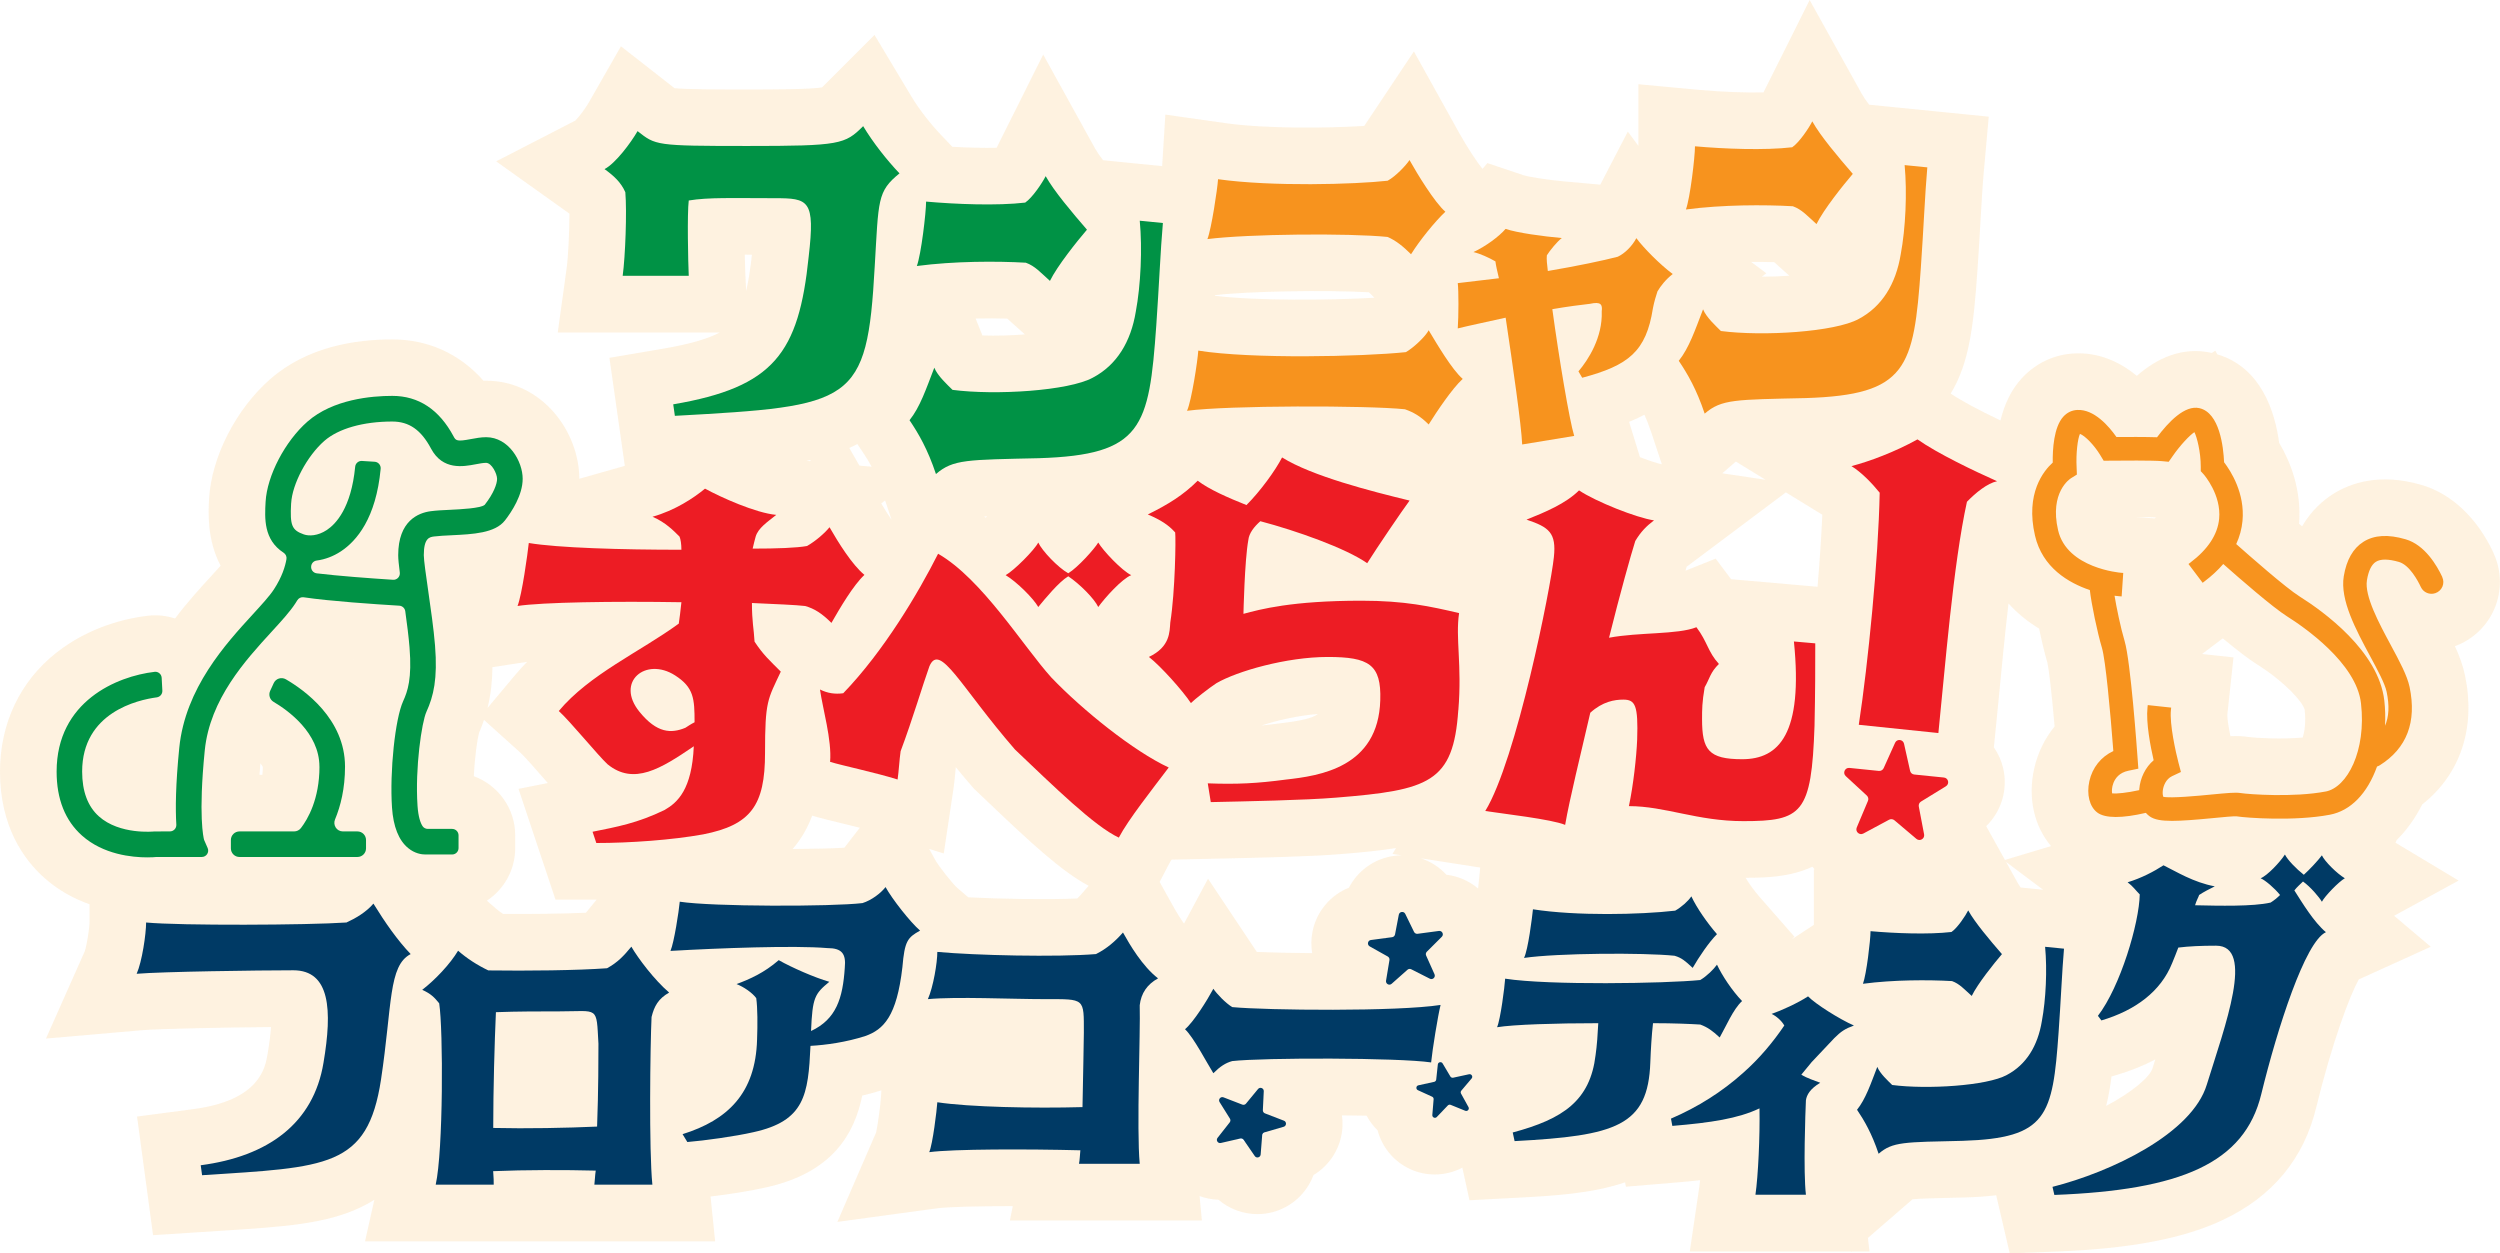
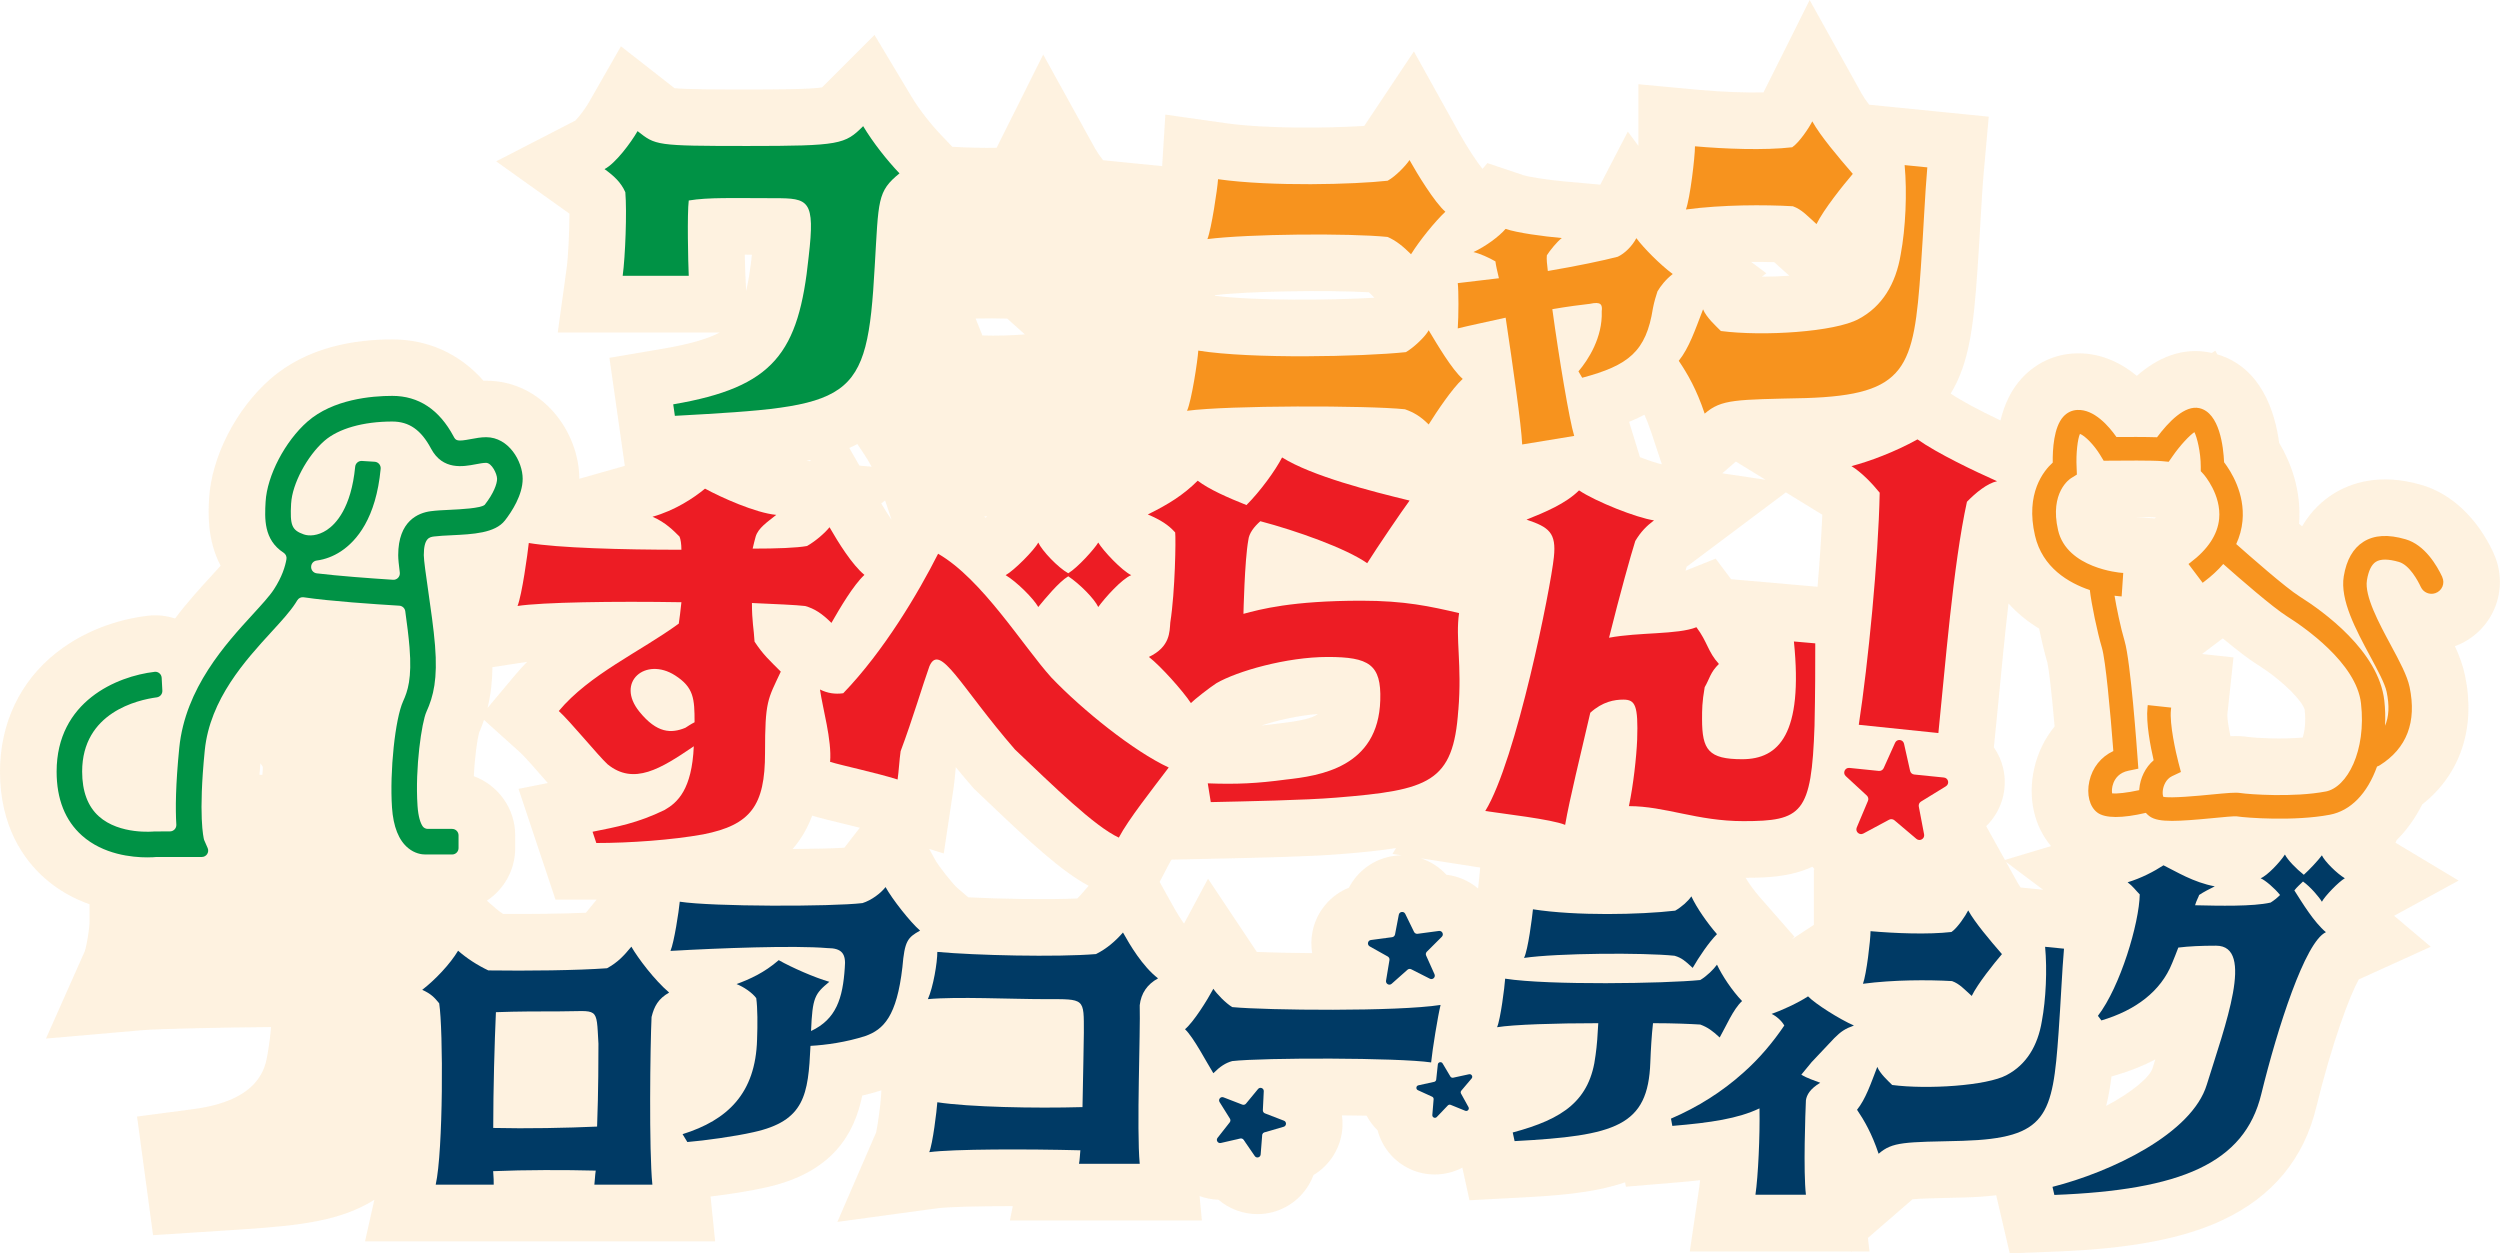
<svg xmlns="http://www.w3.org/2000/svg" id="_レイヤー_2" data-name="レイヤー 2" viewBox="0 0 772.71 387.38">
  <defs>
    <style>
      .cls-1 {
        fill: none;
      }

      .cls-2 {
        fill: #009245;
      }

      .cls-3 {
        fill: #ed1c24;
      }

      .cls-4 {
        fill: #003a65;
      }

      .cls-5 {
        fill: #feefd8;
        opacity: .77;
      }

      .cls-6 {
        fill: #f7931e;
      }
    </style>
  </defs>
  <g id="_レイヤー_1-2" data-name="レイヤー 1">
    <g>
      <g>
-         <path class="cls-1" d="M251.5,252.24l-.47-.14c-1.35,3.63-3.28,7.14-6.04,10.31,6.23-.04,12.02-.17,15.98-.39l4.77-6.17c-2.04-.52-4.13-1.03-6.01-1.48-3.47-.84-6.2-1.51-8.24-2.12Z" />
        <path class="cls-1" d="M316.77,103.35l-3.91-3.49c-.54-.48-1.05-.95-1.53-1.4-3.01-.09-6.34-.11-9.79-.03l2.1,5.24c4.34.14,8.96,0,13.13-.33Z" />
        <path class="cls-1" d="M272.38,155.62c1.27,2.15,2.33,3.79,3.18,5.04l-2-5.99-1.19.95Z" />
        <path class="cls-1" d="M264.98,137.26c-.81.43-1.64.83-2.49,1.21l3.13,5.45,3.77.34c-.87-1.63-1.78-3.1-2.77-4.57l-1.64-2.43Z" />
        <path class="cls-1" d="M305.08,159.59c-.31.02-.61.03-.89.05.17.12.33.24.5.37.14-.14.27-.28.39-.42Z" />
        <path class="cls-1" d="M424.82,92.03l-1.07-1.07c-.24-.24-.45-.44-.64-.62-12.99-.74-37.54-.34-47.58.9,0,.06,0,.12-.01.19,12.73,1.58,35.22,1.39,49.29.61Z" />
        <path class="cls-1" d="M301.05,243.77l-.55-.63c-1.81-2.09-3.5-4.1-5.08-6.03-.03.36-.07.73-.1,1.07-.17,1.81-.33,3.69-.58,5.35l-3.04,20.26-4.5-1.42,1.85,3.38c1.04,1.9,5.22,7.22,6.77,8.62l3.47,2.97c10.41.54,24.48.75,33.68.36.29-.28.61-.62.96-1.01l2.56-2.92c-8.36-4.47-17.78-13.18-31.73-26.48l-3.71-3.53Z" />
        <path class="cls-1" d="M446.01,170.46s-.02.03-.03.05c.16.03.33.07.49.1l-.46-.15Z" />
        <path class="cls-1" d="M250.65,142.15c-.46.09-.92.19-1.38.28l1.08.1.3-.38Z" />
        <path class="cls-1" d="M80.2,239.48h.88c.09-.73.14-1.54.14-2.42-.09-.25-.35-.65-.74-1.13-.11,1.26-.21,2.43-.29,3.55Z" />
        <path class="cls-1" d="M109.15,203.78s.09.09.14.13c0-.04,0-.08,0-.12-.05,0-.09,0-.14-.01Z" />
        <path class="cls-1" d="M395.11,223.62l.38-.05c6.82-.76,10.2-1.66,11.89-2.9-6.1.43-12.84,2.02-17.52,3.56,1.65-.16,3.38-.37,5.25-.62Z" />
        <path class="cls-1" d="M230.19,78.72c.05,2.23.11,4.26.17,5.72l.26,5.53c.71-3.06,1.3-6.78,1.79-11.24-.07,0-.13,0-.2,0-.69,0-1.36,0-2.02-.01Z" />
        <path class="cls-1" d="M162.92,204.57c-.1.01-.2.03-.29.04l-10.42,1.6c-.06,4.59-.56,8.7-1.52,12.6l8.61-10.28c1.16-1.38,2.37-2.7,3.62-3.97Z" />
        <path class="cls-1" d="M171.7,278.07l-11.42-34.25,9.05-1.81c-.45-.52-.93-1.06-1.43-1.63-2.15-2.45-5.74-6.55-6.89-7.61l-11.4-10.26c-.46,1.36-.97,2.7-1.55,4.03-.53,2.06-1.33,7.45-1.59,13.36,7.45,2.74,12.78,9.9,12.78,18.29v3.95c0,6.78-3.48,12.75-8.75,16.24l2.62,2.29c.72.63,1.53,1.24,2.39,1.8,8.37.06,18.08-.04,25.6-.37.15-.18.31-.38.49-.6l2.82-3.44s-.07,0-.1,0h-12.61Z" />
        <path class="cls-1" d="M697.57,205.33c-2.42-1.52-5.94-4.2-10.54-8.01l-6.41,4.83,9.72,1.05-1.92,17.82c.01,1.2.42,3.86.96,6.53,2.08-.08,3.87-.02,5.72.27,2.22.29,10.19.72,16.64.15.54-1.75,1.04-4.66.59-8.61-.51-2.27-5.94-8.49-14.76-14.03Z" />
        <path class="cls-1" d="M635.05,224.57c-.98-11.33-1.82-17.84-2.2-19.6-.87-2.95-1.8-6.85-2.59-10.66-3.63-2.19-6.79-4.8-9.46-7.77-1.13,9.6-2.09,19.61-2.95,28.57-.46,4.77-.89,9.26-1.31,13.27l-.27,2.62c1.35,1.94,2.35,4.16,2.9,6.56,1.5,6.55-.6,13.26-5.27,17.81l5.8,10.44,14.24-4.27c-5.23-6.16-7.23-14.89-5.21-23.91,1.09-4.9,3.27-9.33,6.32-13.04Z" />
        <path class="cls-1" d="M623.64,272.88c.21.38.51.85.91,1.41l6.94.69-11.45-8.59,3.6,6.48Z" />
        <path class="cls-1" d="M585.58,244.08c-.13.07-.26.15-.39.22-.11.06-.21.12-.32.19.05.28.11.57.17.85.06.26.12.51.19.76.07,0,.14.02.21.02.09,0,.18.02.27.03.13-.25.25-.51.37-.77.09-.2.18-.41.26-.61-.11-.1-.22-.21-.33-.31-.14-.13-.29-.26-.44-.39Z" />
        <path class="cls-1" d="M551.99,152.16l-30.26,22.68c-.17.13-.3.23-.42.32-.11.38-.23.78-.35,1.21l9.32-3.73,4.77,6.36,26.72,2.34c.66-7.75,1.18-15.42,1.48-22.27-.07-.05-.12-.08-.16-.11l-11.1-6.82Z" />
        <path class="cls-1" d="M386.4,345.09l-5.9,5.9c.98.65,2.03,1.2,3.16,1.64,1.2.46,2.42.78,3.66.95,1.17-.83,2.25-1.82,3.2-2.97.91-1.1,1.66-2.29,2.24-3.54-.25-.74-.56-1.46-.91-2.17-2.06.06-3.9.12-5.45.2Z" />
-         <path class="cls-1" d="M652.64,332.72c-.39,3.14-.91,6.18-1.65,9.11,8.14-4.34,13.53-8.96,14.35-11.67l.03-.1c.26-.86.54-1.73.82-2.61-3.56,1.89-7.47,3.47-11.71,4.73l-1.83.54Z" />
        <path class="cls-1" d="M665.97,160.24l.42-.32c-.94-.06-3.3-.09-6.08-.1l5.66.42Z" />
        <path class="cls-1" d="M433.94,287.46c-1.02.61-1.98,1.34-2.86,2.18-.85.81-1.61,1.71-2.25,2.66.15.68.34,1.34.58,2,4.22-.16,7.95-.38,10.76-.67.11-.91.18-1.81.14-2.7-.88-.77-1.85-1.46-2.91-2.04-1.11-.61-2.27-1.09-3.46-1.43Z" />
        <path class="cls-1" d="M439.2,265.29c2.99.99,5.71,2.72,7.86,5.06,3.63.43,7.04,1.93,9.8,4.26l.65-6.48c-.41-.06-.79-.12-1.13-.17l-17.18-2.67Z" />
        <path class="cls-1" d="M539.54,271.3c1.05,1.72,2.66,4,4.32,5.9l10.79,12.32-.78.78,6.78-4.46v-17.17l.22.02c-.23-.27-.45-.54-.66-.82-7.03,3.28-14.75,3.42-20.67,3.42Z" />
        <path class="cls-1" d="M433.2,264.36l-2.81-.44,1.11-1.81c-5.12.82-10.76,1.35-17.02,1.86-9.25.78-25.89,1.14-36.89,1.38l-15.5.34c-.29.48-.55.91-.74,1.29l-2.92,5.6,3.97,7.15c1.42,2.56,2.61,4.41,3.56,5.73l7.42-13.87,15.09,22.63c4.58.19,10.64.33,17.1.37-.35-2.11-.34-4.31.08-6.51,1.21-6.3,5.52-11.39,11.26-13.71,2.73-5.29,7.91-9.04,14.03-9.86.75-.1,1.51-.15,2.25-.16Z" />
        <polygon class="cls-1" points="536.53 142.66 532.33 146.3 545.68 148.28 536.53 142.66" />
        <path class="cls-1" d="M544.55,85.52c2.87,0,5.76-.12,8.49-.31l-3.25-2.9c-.5-.44-.97-.88-1.42-1.29-2.23-.06-4.63-.08-7.13-.06l4.67,3.49-1.38,1.07Z" />
        <path class="cls-1" d="M508.28,128.19c-1.51.8-3.09,1.53-4.74,2.2l3.35,10.9c2.77,1.08,5.38,1.95,6.79,2.21l-3.37-10.12c-.66-1.98-1.33-3.67-2.02-5.19Z" />
        <path class="cls-5" d="M770.74,170.96c-5.07-10.87-12.98-18.35-22.27-21.07-12.92-3.79-21.97-.59-27.29,2.76-3.13,1.97-6.77,5.11-9.64,10.03-.3-.26-.61-.52-.93-.79.79-10.53-2.7-19.2-6.16-25.02-1.26-9.4-5.46-23.28-19.12-27.35l-.6-1.13-1.06.7c-9.19-2.09-17.05,1.69-23.22,7.08-5.82-4.81-12.34-7.23-19.05-6.94-6.34.24-12.21,2.99-16.55,7.74-3.09,3.38-5.26,7.73-6.53,12.99-6.73-3.2-12.42-6.27-15.39-8.32,5.8-9.48,7.08-21.33,8.23-37.59.36-5.04.66-10.13.94-15.06.34-5.95.67-11.57,1.04-15.68l1.55-17.25-36.97-3.7c-.97-1.29-1.78-2.46-2.27-3.34l-16.12-29.01-14.27,28.55c-5.64.12-12.67-.14-19.62-.76l-19.05-1.77v19.04l-3.26-4.4-8.51,16.4-10.36-.92c-6.35-.56-11.94-1.53-13.35-1.98l-11.18-3.76-1.52,1.78c-1.45-1.71-4.73-6.64-7.26-11.2l-13.94-25.09-15.34,23.02c-11.02.7-30.16.92-42.76-.84l-18.72-2.66-.99,15.93-18.27-1.83c-1.04-1.37-1.91-2.62-2.43-3.56l-16.07-29.09-14.39,28.8c-4.03.09-8.77-.02-13.7-.3l-3.61-3.8c-3.32-3.49-6.73-7.92-8.91-11.55l-11.53-19.22-15.85,15.85c-.14.14-.26.26-.37.37-3.9.63-15.72.63-22.99.63-8.96,0-19,0-22.61-.4-.12-.09-.23-.18-.34-.27l-16.21-12.67-10.04,17.56c-1.01,1.76-2.95,4.28-4.04,5.39l-24.48,12.61,22.64,16.17c-.01,5.6-.37,13.28-.86,16.84l-2.75,19.89h50.08c-3.1,1.65-8.26,3.42-17.32,4.97l-16.79,2.86,4.76,33.39-14.07,3.99c-.02-14.65-11.59-30.31-28.8-30.31-.27,0-.54,0-.81.01-7.32-8.31-17.05-12.77-28.2-12.77s-26.13,2.13-37.72,12.27c-10.59,9.26-18.18,24.13-18.9,37-.22,4.04-.7,12.6,3.57,20.67-.93,1.06-2.04,2.27-2.97,3.28-3.22,3.51-7.2,7.85-11.12,13.04-2.68-.88-5.55-1.19-8.39-.86-6.04.71-17.75,3.13-28.25,11.4C6.2,210.55,0,223.63,0,238.5c0,17.05,7.45,27.27,13.71,32.84,4.4,3.92,9.26,6.48,13.96,8.16v5.63c-.02,1.85-.86,7.14-1.48,8.92l-11.98,26.95,29.56-2.57c5.38-.47,26.36-.87,40-.98-.14,1.98-.44,4.65-1.04,8.18-.71,4.33-2.38,14.47-22.97,17.18l-17.4,2.3,4.95,36.66,20.49-1.32c19.75-1.26,32.8-2.09,43.71-7.3,1.49-.71,2.88-1.48,4.19-2.3l-2.87,12.82h108.21l-1.42-13.84c5.35-.65,12.06-1.65,17.09-2.81,20.66-4.55,27.39-16.6,29.8-28.4,1.92-.44,3.91-.98,5.92-1.62l-.17,2.54c-.12,1.84-.93,8.1-1.46,10.47l-11.98,27.66,30.76-4.19c3.28-.45,12.46-.69,23.45-.69h0l-.89,4.44h59.34l-.71-7.55c1.86.68,3.83,1.07,5.83,1.13,3.35,2.87,7.64,4.45,12.06,4.45,1.58,0,3.18-.2,4.75-.62,5.88-1.57,10.52-5.92,12.57-11.45,5.24-3.14,8.69-8.75,8.96-15.07.05-1.14,0-2.27-.17-3.38,2.61.02,5.18.06,7.63.1.89,1.67,2.03,3.2,3.39,4.53,1.39,5.24,5.07,9.73,10.2,12.04,2.4,1.08,4.95,1.6,7.47,1.6,2.96,0,5.89-.72,8.53-2.1l2.2,10.07,14.85-.79c10.9-.58,22.93-1.23,33.25-4.76l.25,1.36,15.79-1.32c2.49-.21,4.87-.43,7.15-.69-.08.76-.16,1.42-.24,1.97l-2.95,20.05h49.96l.06.17.2-.17h5.32l-.49-4.18,13.79-11.94c2.36-.25,7.38-.36,12.64-.48l3.43-.08c3.28-.1,6.56-.3,9.79-.69l4.19,17.96,14.43-.56c22.82-.88,39.17-3.98,51.47-9.78,15.3-7.21,25-18.92,28.82-34.74,4.98-20.35,10.38-34.6,13.16-39.59l22.25-10.1-11.33-9.57,19.94-10.88-19.51-11.71.34-.78c3.09-3.06,5.76-6.78,7.92-11.05,11.81-9.34,16.61-23.62,13.22-39.88-.64-3.07-1.75-6.05-3.11-9.03,5.48-2,9.91-6.19,12.2-11.56,2.36-5.51,2.25-11.79-.28-17.21ZM81.08,239.48h-.88c.08-1.12.18-2.29.29-3.55.39.47.65.87.74,1.13,0,.88-.06,1.69-.14,2.42ZM109.15,203.78s.09,0,.14.01c0,.04,0,.08,0,.12-.05-.04-.09-.09-.14-.13ZM152.21,206.21l10.42-1.6c.09-.01.19-.03.29-.04-1.25,1.27-2.46,2.59-3.62,3.97l-8.61,10.28c.97-3.9,1.46-8.02,1.52-12.6ZM181.59,281.51c-.18.22-.34.42-.49.6-7.52.33-17.23.43-25.6.37-.86-.56-1.67-1.17-2.39-1.8l-2.62-2.29c5.27-3.49,8.75-9.46,8.75-16.24v-3.95c0-8.39-5.33-15.55-12.78-18.29.26-5.91,1.06-11.3,1.59-13.36.58-1.33,1.09-2.67,1.55-4.03l11.4,10.26c1.15,1.06,4.75,5.16,6.89,7.61.5.57.97,1.11,1.43,1.63l-9.05,1.81,11.42,34.25h12.61s.07,0,.1,0l-2.82,3.44ZM230.62,89.97l-.26-5.53c-.07-1.45-.13-3.48-.17-5.72.66,0,1.33,0,2.02.01.07,0,.13,0,.2,0-.49,4.46-1.08,8.17-1.79,11.24ZM250.65,142.15l-.3.38-1.08-.1c.47-.09.93-.18,1.38-.28ZM260.97,262.02c-3.97.23-9.75.36-15.98.39,2.76-3.18,4.7-6.69,6.04-10.31l.47.14c2.03.62,4.77,1.28,8.24,2.12,1.88.46,3.97.97,6.01,1.48l-4.77,6.17ZM265.63,143.91l-3.13-5.45c.85-.38,1.68-.78,2.49-1.21l1.64,2.43c.99,1.46,1.9,2.93,2.77,4.57l-3.77-.34ZM272.38,155.62l1.19-.95,2,5.99c-.86-1.25-1.91-2.88-3.18-5.04ZM311.34,98.47c.48.45.99.91,1.53,1.4l3.91,3.49c-4.17.32-8.79.47-13.13.33l-2.1-5.24c3.45-.08,6.78-.06,9.79.03ZM305.08,159.59c-.13.14-.25.27-.39.42-.17-.13-.33-.25-.5-.37.29-.02.58-.03.89-.05ZM333.93,276.7c-.35.4-.66.73-.96,1.01-9.2.38-23.27.17-33.68-.36l-3.47-2.97c-1.55-1.41-5.73-6.73-6.77-8.62l-1.85-3.38,4.5,1.42,3.04-20.26c.25-1.66.42-3.54.58-5.35.03-.34.06-.71.1-1.07,1.58,1.93,3.26,3.94,5.08,6.03l.55.63,3.71,3.53c13.94,13.3,23.36,22.01,31.73,26.48l-2.56,2.92ZM446.01,170.46l.46.15c-.16-.03-.33-.07-.49-.1.01-.02.02-.03.03-.05ZM375.53,91.24c10.04-1.24,34.58-1.64,47.58-.9.19.18.4.39.64.62l1.07,1.07c-14.07.79-36.56.97-49.29-.61,0-.06,0-.12.01-.19ZM407.38,220.68c-1.69,1.24-5.08,2.14-11.89,2.9l-.38.05c-1.87.25-3.6.46-5.25.62,4.69-1.54,11.42-3.13,17.52-3.56ZM390.52,350.6c-.95,1.15-2.03,2.14-3.2,2.97-1.23-.17-2.46-.49-3.66-.95-1.13-.44-2.18-.99-3.16-1.64l5.9-5.9c1.55-.08,3.39-.15,5.45-.2.36.71.66,1.43.91,2.17-.58,1.25-1.33,2.44-2.24,3.54ZM416.91,274.38c-5.75,2.32-10.06,7.42-11.26,13.71-.42,2.19-.43,4.39-.08,6.51-6.46-.04-12.52-.18-17.1-.37l-15.09-22.63-7.42,13.87c-.95-1.33-2.14-3.17-3.56-5.73l-3.97-7.15,2.92-5.6c.2-.38.45-.81.74-1.29l15.5-.34c11.01-.24,27.64-.6,36.89-1.38,6.26-.51,11.9-1.03,17.02-1.86l-1.11,1.81,2.81.44c-.75,0-1.5.06-2.25.16-6.12.82-11.3,4.57-14.03,9.86ZM440.16,293.63c-2.81.3-6.54.52-10.76.67-.24-.66-.43-1.33-.58-2,.64-.95,1.4-1.84,2.25-2.66.88-.84,1.85-1.57,2.86-2.18,1.19.34,2.35.81,3.46,1.43,1.05.58,2.03,1.27,2.91,2.04.04.89-.03,1.8-.14,2.7ZM456.86,274.62c-2.76-2.33-6.17-3.83-9.8-4.26-2.15-2.35-4.87-4.08-7.86-5.06l17.18,2.67c.34.05.72.11,1.13.17l-.65,6.48ZM506.88,141.29l-3.35-10.9c1.65-.67,3.23-1.4,4.74-2.2.69,1.52,1.36,3.22,2.02,5.19l3.37,10.12c-1.41-.27-4.02-1.14-6.79-2.21ZM548.38,81.03c.45.42.92.85,1.42,1.29l3.25,2.9c-2.73.19-5.63.3-8.49.31l1.38-1.07-4.67-3.49c2.49-.02,4.9,0,7.13.06ZM536.53,142.66l9.15,5.62-13.35-1.99,4.2-3.63ZM560.64,268.68v17.17l-6.78,4.46.78-.78-10.79-12.32c-1.66-1.89-3.27-4.17-4.32-5.9,5.92,0,13.63-.14,20.67-3.42.21.28.43.55.66.82l-.22-.02ZM561.77,181.36l-26.72-2.34-4.77-6.36-9.32,3.73c.12-.43.24-.83.35-1.21.11-.09.25-.2.42-.32l30.26-22.68,11.1,6.82s.09.06.16.11c-.3,6.85-.82,14.52-1.48,22.27ZM586.09,245.39c-.12.26-.24.52-.37.77-.09,0-.18-.02-.27-.03-.07,0-.14-.01-.21-.02-.07-.25-.13-.5-.19-.76-.07-.28-.12-.57-.17-.85.1-.06.21-.13.32-.19.13-.08.26-.15.39-.22.15.13.3.25.44.39.11.1.22.2.33.31-.08.2-.17.41-.26.61ZM624.55,274.3c-.4-.57-.71-1.04-.91-1.41l-3.6-6.48,11.45,8.59-6.94-.69ZM633.94,261.52l-14.24,4.27-5.8-10.44c4.67-4.54,6.76-11.26,5.27-17.81-.55-2.41-1.55-4.62-2.9-6.56l.27-2.62c.42-4.01.85-8.5,1.31-13.27.86-8.95,1.82-18.96,2.95-28.57,2.67,2.97,5.84,5.57,9.46,7.77.79,3.81,1.72,7.71,2.59,10.66.38,1.76,1.22,8.27,2.2,19.6-3.05,3.71-5.23,8.14-6.32,13.04-2.01,9.02-.02,17.75,5.21,23.91ZM665.36,330.06l-.03.1c-.82,2.71-6.21,7.33-14.35,11.67.74-2.93,1.26-5.97,1.65-9.11l1.83-.54c4.24-1.25,8.15-2.84,11.71-4.73-.28.88-.55,1.75-.82,2.61ZM665.97,160.24l-5.66-.42c2.78,0,5.15.04,6.08.1l-.42.32ZM711.74,227.96c-6.45.58-14.42.15-16.64-.15-1.85-.29-3.64-.35-5.72-.27-.54-2.67-.95-5.32-.96-6.53l1.92-17.82-9.72-1.05,6.41-4.83c4.6,3.81,8.12,6.49,10.54,8.01,8.82,5.54,14.24,11.76,14.76,14.03.45,3.95-.05,6.86-.59,8.61Z" />
      </g>
      <g>
        <path class="cls-3" d="M267.18,177.69c-3.48,3.25-7.53,10.2-10.2,14.84-2.9-2.9-5.22-4.4-8.11-5.22-2.9-.35-8.92-.58-16.46-.93,0,5.8.58,7.88.81,11.94,2.67,4.06,4.64,5.79,8.11,9.27-4.06,8.69-4.87,8.92-4.87,25.15s-4.4,22.25-19.12,25.15c-9.62,1.74-22.6,2.67-33.03,2.67l-1.16-3.48c7.53-1.51,13.91-2.67,22.25-6.72,4.06-2.32,8.46-6.37,9.04-19.7-10.2,6.95-18.54,12.17-26.66,5.56-2.9-2.67-11.59-13.33-15.07-16.46,9.5-11.36,25.15-18.31,37.09-27.01.23-1.74.58-4.06.81-6.61-20.86-.35-43.12,0-50.65,1.16,1.39-3.48,3.13-16.23,3.48-19.47,8.92,1.51,28.63,2.09,47.17,2.09,0-1.74-.23-3.25-.58-4.06-1.74-1.74-4.29-4.4-8.35-6.14,6.96-1.97,12.75-5.8,16.23-8.69,4.87,2.67,15.65,7.53,22.02,8.11-2.9,2.32-5.56,4.06-6.37,6.72-.35,1.16-.58,2.32-.93,3.71,7.53,0,13.68-.23,16.81-.81,2.67-1.51,5.56-4.06,6.95-5.8,2.67,4.64,6.96,11.59,10.78,14.72ZM211.78,224.98c.93-.58,1.74-1.16,2.9-1.74,0-7.3-.23-10.78-6.03-14.49-9.04-5.79-18.54,1.97-11.01,11.24,5.45,6.72,9.85,6.72,14.14,4.98Z" />
        <path class="cls-3" d="M278.36,232.24c-.35,2.32-.58,6.37-.93,8.69-6.61-2.09-17.04-4.29-20.86-5.45.58-6.72-2.32-16.57-3.13-22.37,2.32,1.16,4.64,1.51,7.19,1.16,12.52-12.98,23.18-30.95,29.32-43.12,13.56,7.77,26.31,28.63,35,38.25,9.62,10.08,25.5,22.83,36.28,27.82-4.98,6.61-12.52,16.11-15.42,21.67-7.53-3.48-20.28-15.99-32.11-27.24-16.81-19.36-23.18-33.26-26.43-25.73-1.97,5.45-5.22,16.46-8.92,26.31ZM349.65,177.77c-2.9,1.16-8.11,6.95-10.2,9.85-1.16-2.55-5.8-7.19-9.27-9.5-2.9,1.74-7.19,6.95-9.27,9.5-1.39-2.55-6.61-7.77-10.08-9.85,2.55-1.39,8.92-7.77,10.08-10.08,1.16,2.55,6.14,7.77,9.27,9.5,2.9-1.74,8.11-7.53,9.27-9.5,1.51,2.55,7.3,8.69,10.2,10.08Z" />
        <path class="cls-3" d="M450.73,219.52c-1.51,22.37-9.04,24.69-37.67,27.01-9.62.81-28.4,1.16-38.83,1.39l-.93-5.8c9.04.35,15.42,0,24.11-1.16,10.43-1.16,28.63-3.71,29.21-24.57.35-11.01-3.48-13.33-16.23-13.33s-28.05,4.4-34.42,8.11c-2.32,1.51-6.72,4.98-7.88,6.14-2.55-3.83-9.27-11.36-12.98-14.26,6.61-3.13,6.37-7.77,6.61-10.66,1.51-9.62,1.74-25.85,1.51-27.82-2.09-2.32-4.4-3.83-8.46-5.56,6.37-3.13,11.01-6.03,15.42-10.43,3.48,2.67,9.27,5.22,15.07,7.53,4.29-4.29,8.92-10.66,11.01-14.72,9.27,5.79,27.47,10.43,39.41,13.33-2.32,3.13-10.2,14.72-13.1,19.36-6.61-4.64-22.02-10.08-33.03-12.98-1.97,1.74-3.48,3.71-3.71,5.8-1.16,6.37-1.51,22.83-1.51,22.83,5.22-1.39,14.84-4.06,36.51-4.06,13.33,0,21.21,1.74,30.14,3.83-1.16,7.77.93,15.88-.23,30.02Z" />
        <path class="cls-3" d="M561.07,198.86c0,7.77,0,14.72-.23,25.5-.93,27.12-3.82,29.44-22.02,29.44-14.26,0-24.11-4.64-35.35-4.64,1.39-6.61,2.32-15.07,2.55-20.52.35-10.66-.58-12.4-4.29-12.4-2.67,0-6.37.58-10.2,4.06-3.13,13.56-6.37,26.54-7.77,34.66-4.06-1.74-19.47-3.48-24.69-4.29,9.62-15.65,20.28-69.2,21.21-78.47.81-7.53-1.51-9.27-8.46-11.59,5.8-2.32,12.17-4.98,16.23-9.04,5.22,3.48,17.73,8.46,23.18,9.27-2.32,1.74-4.06,3.48-5.79,6.37-1.39,4.4-4.64,15.99-8.11,29.9,9.27-1.74,21.21-.93,27.01-3.25,3.48,4.64,3.48,7.53,6.95,11.36-2.67,2.55-2.9,4.64-4.4,7.19-.81,4.64-.81,6.95-.81,9.85,0,9.5,1.97,12.4,12.4,12.4,11.36,0,18.89-7.77,15.99-36.39l6.61.58Z" />
        <path class="cls-3" d="M599.13,226.57l-24.61-2.55c2.9-18.99,6.06-51.15,6.46-71.73-2.36-2.91-5.6-6.3-8.73-8.22,5.47-1.43,13.36-4.34,20.41-8.26,6.2,4.37,17.61,9.81,24.6,12.93-2.99.62-6.62,3.57-9.31,6.35-4.28,19.51-6.76,51.48-8.83,71.48Z" />
        <path class="cls-2" d="M208.09,124.97c31.14-5.31,38.8-15.83,41.86-45.64,2.04-17.56,0-18.07-10.52-18.07-12.76,0-20.42-.31-26.55.71-.51,4.08-.2,18.89,0,23.28h-20.42c.82-5.92,1.33-19.91.82-25.83-1.33-3.06-3.57-5.1-6.43-7.15,3.37-1.74,8.17-8.17,10.21-11.74,5.62,4.39,5.41,4.59,34,4.59s30.12-.51,35.73-6.13c3.06,5.11,7.35,10.52,11.23,14.6-6.94,5.62-6.43,8.17-7.66,28.79-2.35,42.58-6.64,43.09-61.77,46.15l-.51-3.57Z" />
-         <path class="cls-2" d="M294.4,120.5c13.27,1.74,35.94.31,43.39-3.78,7.35-3.88,11.74-11.03,13.27-20.42,1.53-8.17,2.04-19.4,1.22-28.08l7.15.71c-.72,7.96-1.23,20.22-2.04,31.65-2.25,31.65-4.29,40.02-36.25,41.04-22.16.51-26.55.31-31.85,4.9-2.55-7.66-5.41-12.56-8.17-16.64,3.27-4.08,5.1-9.6,7.66-16.23,1.02,2.55,4.08,5.31,5.62,6.84ZM283.38,82.22c1.33-3.57,2.86-16.54,2.86-19.91,9.19.82,21.95,1.33,30.63.31,2.25-1.53,5.31-6.13,6.33-8.17,2.55,4.59,8.17,11.23,12.76,16.54-3.06,3.57-9.19,11.23-11.44,15.83-2.86-2.55-4.59-4.59-7.45-5.62-8.88-.51-22.16-.51-33.69,1.02Z" />
        <path class="cls-6" d="M366.89,126.97c1.41-3.1,3.29-15.5,3.48-18.6,16.44,2.63,50.73,1.88,64.16.47,2.35-1.32,6.11-4.88,7.05-6.76,2.54,4.23,7.23,12.21,10.52,15.03-3.29,3.01-7.98,10.05-10.52,14.09-2.63-2.63-4.7-3.76-7.33-4.7-11.74-1.22-54.67-1.22-67.35.47ZM373.19,73.9c1.22-3.01,3.1-15.5,3.29-18.51,16.72,2.35,42.27,1.6,52.42.47,2.54-1.41,5.64-4.7,6.76-6.39,2.35,4.23,7.8,13.15,11.08,15.97-3.29,3.1-7.98,8.92-10.61,13.15-2.54-2.54-4.7-4.23-7.23-5.35-12.02-1.22-43.02-.94-55.71.66Z" />
        <path class="cls-6" d="M517.01,84.7c-2.11,1.63-3.71,3.66-4.71,5.35-.47,1.44-1.01,3.16-1.41,5.23-2.09,13.42-7.58,17.66-21.86,21.48l-1.16-1.98c2.99-3.49,7.51-10.47,7.2-18.54.14-1.12.06-1.85-.45-2.25-.51-.4-1.44-.47-3.23-.08-2.54.3-6.63.79-11.59,1.65,2.07,15.14,5.26,34.29,6.76,39.18l-16.08,2.64c-.22-5.78-2.91-24.53-5.11-39.19-6.01,1.36-11.41,2.46-14.8,3.32.27-3.9.29-11.55,0-14,3.82-.45,8.18-.97,12.72-1.51-.54-2.24-.94-4.03-1.08-5.21-1.98-1.15-4.71-2.39-6.79-2.88,3.93-1.85,7.9-4.81,9.93-7.16,3.65,1.23,11.6,2.31,17.38,2.82-1.44,1.09-3.69,3.85-4.62,5.34-.13,1.21.05,2.76.3,4.85,9.03-1.53,17.12-3.23,21.59-4.4,2.18-1,4.49-3.3,5.77-5.75,2.19,2.96,7.22,8.08,11.26,11.1Z" />
        <path class="cls-6" d="M531.9,102.31c13.02,1.7,35.25.3,42.57-3.71,7.21-3.81,11.52-10.82,13.02-20.03,1.5-8.01,2-19.03,1.2-27.54l7.01.7c-.7,7.81-1.2,19.83-2,31.05-2.2,31.05-4.21,39.26-35.56,40.26-21.73.5-26.04.3-31.25,4.81-2.5-7.51-5.31-12.32-8.01-16.33,3.2-4.01,5.01-9.41,7.51-15.92,1,2.5,4.01,5.21,5.51,6.71ZM521.09,64.75c1.3-3.51,2.8-16.23,2.8-19.53,9.01.8,21.53,1.3,30.05.3,2.2-1.5,5.21-6.01,6.21-8.01,2.5,4.51,8.01,11.02,12.52,16.23-3,3.51-9.01,11.02-11.22,15.52-2.8-2.5-4.51-4.51-7.31-5.51-8.71-.5-21.73-.5-33.05,1Z" />
        <path class="cls-6" d="M754.88,178.36c-1.69-3.61-5.4-9.94-11.33-11.67-5.43-1.59-9.69-1.34-13.05.77-3.2,2.02-5.25,5.6-6.08,10.67-1.2,7.31,3.77,16.54,8.16,24.7,2.35,4.36,4.57,8.49,5.09,10.99.89,4.26.73,7.68-.5,10.5.14-2.65.07-5.26-.22-7.8-1.76-15.29-18.9-27.59-26.19-32.17-4.27-2.68-15.59-12.65-19.58-16.19,1.05-2.29,1.71-4.69,1.94-7.15.8-8.53-3.6-15.4-5.69-18.13-.21-4.74-1.38-15.31-7.64-16.73-4.49-1.02-9.54,4.25-13.08,9-3.49-.12-9.17-.1-12.55-.08-2.36-3.37-6.91-8.61-12.07-8.36-1.66.06-3.16.77-4.34,2.06-2.97,3.25-3.34,10.16-3.28,14.21-2.85,2.57-8.49,9.53-5.49,22.54,2.29,9.94,10.39,14.64,16.96,16.86.47,4.25,2.3,13.02,3.74,17.87,1.1,3.69,2.57,19.36,3.52,31.89-3.79,1.75-6.48,5.11-7.41,9.3-.91,4.09.05,7.9,2.46,9.71,2.42,1.81,7.63,1.81,14.99.09.38.44.81.81,1.26,1.13,1.38.94,3.42,1.35,6.83,1.35,3.14,0,7.35-.35,12.71-.86l.19-.02c2.53-.25,6.35-.62,7.08-.52,3.03.48,17.93,1.57,28.81-.5,6.41-1.22,11.58-6.51,14.58-14.9.29-.09.56-.21.81-.36,8.39-5.25,11.51-13.39,9.26-24.2-.74-3.54-3.09-7.91-5.82-12.98-3.64-6.76-8.17-15.18-7.37-20.05.48-2.91,1.41-4.83,2.77-5.69,1.47-.92,3.86-.9,7.13.05,3.27.96,5.83,5.76,6.78,7.78.78,1.66,2.7,2.47,4.46,1.87.98-.33,1.78-1.07,2.19-2.02.4-.94.38-2.01-.05-2.94ZM718.78,244.65c-9.79,1.87-23.66.88-26.32.46-1.5-.24-4.01-.01-9.1.48-3.49.34-12.51,1.22-14.74.68-.1-.31-.23-.91-.15-1.78.14-1.56.98-3.69,2.88-4.59l2.74-1.29-.77-2.93c-.8-3.05-2.79-11.92-2.32-16.26l.08-.71-7.24-.78-.08.71c-.51,4.73.92,12.09,1.9,16.34-2.52,2.15-4.17,5.47-4.45,8.98,0,.09-.01.17-.01.26-3.8.84-7.02,1.15-8.37,1.01-.12-.65-.14-1.89.41-3.26.55-1.39,1.79-3.16,4.57-3.74l3.12-.65-.23-3.17c-.22-3.06-2.17-30.06-4.01-36.25-1.25-4.2-2.51-10.36-3.12-14.03.84.11,1.37.15,1.49.16l.71.05.49-7.26-.7-.05c-.17-.01-16.72-1.36-19.44-13.15-2.71-11.74,3.71-15.9,3.99-16.07l1.82-1.13-.08-2.18c-.24-4.39.34-8.93,1.03-10.4,1.59.59,4.41,3.49,6.25,6.53l1.08,1.78,2.08-.02c3.29-.04,13.26-.11,15.9.14l2.12.2,1.22-1.75c2.37-3.42,5.27-6.46,6.72-7.41.79,1.49,1.97,6.17,1.97,10.66v1.4l.94,1.03c.05.06,5.47,6.28,4.74,13.72-.48,4.86-3.47,9.41-8.91,13.51l-.57.43,4.38,5.81.57-.43c2.21-1.67,4.16-3.47,5.8-5.38,4.83,4.29,15.26,13.38,19.74,16.2,4.99,3.14,21.4,14.35,22.83,26.84,1.7,14.76-4.28,26.03-10.93,27.29Z" />
        <g>
-           <path class="cls-2" d="M98.73,236.96c0-10.48-9.76-17.42-14.16-20.02-1.18-.69-1.64-2.16-1.07-3.4l.62-1.34.48-1.05c.65-1.43,2.39-1.97,3.75-1.19,5.6,3.24,18.29,12.2,18.29,26.99,0,6.78-1.37,12.2-3.09,16.33-.73,1.76.52,3.7,2.43,3.7h4.5c1.46,0,2.65,1.19,2.65,2.65v2.6c0,1.46-1.19,2.65-2.65,2.65h-36.47c-1.46,0-2.65-1.19-2.65-2.65v-2.6c0-1.46,1.19-2.65,2.65-2.65h16.89c.83,0,1.6-.38,2.11-1.04,2.08-2.7,5.73-8.89,5.73-18.99Z" />
          <path class="cls-2" d="M47.75,207.66c-11.54,1.35-30.25,9.07-30.25,30.84,0,8.48,2.64,15.13,7.85,19.77,6.6,5.88,15.52,6.73,20.16,6.73,1.38,0,2.38-.07,2.83-.12h14.03c1.43,0,2.39-1.47,1.81-2.77l-1.1-2.52c-.18-.66-1.81-7.41.21-27.66,1.59-15.85,12.61-27.88,20.66-36.67,3.03-3.31,5.65-6.17,7.34-8.76.21-.32.41-.64.6-.96.41-.68,1.19-1.05,1.97-.93,7.95,1.19,21.92,2.14,29.56,2.6.94.06,1.71.77,1.84,1.71.55,3.92,1.05,7.88,1.32,11.21.77,9.62-.56,13.48-1.98,16.61-2.48,5.45-4.18,21.72-3.44,32.84.4,5.93,2.08,10.16,5,12.55,2.09,1.71,4.19,1.98,5.31,1.98.12,0,.23,0,.33,0h7.95c1.09,0,1.98-.89,1.98-1.98v-3.95c0-1.09-.89-1.98-1.98-1.98h-7.52c-.65,0-1.28-.31-1.63-.86-.62-.95-1.32-2.83-1.55-6.28-.79-11.79,1.31-25.89,2.75-29.05,2.2-4.83,3.49-10.17,2.66-20.52-.41-5.09-1.32-11.4-2.12-16.97-.66-4.6-1.35-9.35-1.35-10.95,0-5.33,1.82-5.57,3.15-5.75,1.45-.19,3.36-.28,5.39-.38,6.63-.32,13.48-.64,16.55-4.59,2.04-2.63,5.47-7.8,5.47-12.87,0-5.37-4.3-12.85-11.3-12.85-1.63,0-3.19.3-4.69.58-4.29.82-4.66.51-5.36-.81-4.44-8.32-10.82-12.54-18.96-12.54-6.39,0-18.3,1.03-26.2,7.94-6.93,6.07-12.5,16.73-12.95,24.8-.28,5.06-.65,11.72,5.57,15.74.66.43,1.01,1.2.88,1.97-.38,2.25-1.37,5.51-3.88,9.36-1.33,2.05-3.75,4.68-6.55,7.74-8.3,9.06-20.85,22.75-22.7,41.22-1.15,11.47-1.2,18.97-.91,23.74.07,1.14-.83,2.1-1.97,2.1l-4.86.02c-.09.01-10.67,1.1-17.11-4.67-3.43-3.07-5.17-7.73-5.17-13.84,0-18.32,17.27-22.17,23.06-22.94,1.03-.14,1.78-1.03,1.73-2.07l-.21-3.97c-.06-1.15-1.08-1.99-2.22-1.86ZM89.99,155.56c.33-5.98,4.93-14.63,10.26-19.29,4.35-3.8,12-5.98,20.99-5.98,5.21,0,8.9,2.58,11.98,8.35,3.62,6.8,10,5.58,13.81,4.86,1.2-.23,2.33-.44,3.21-.44,1.75,0,3.4,3.4,3.4,4.94,0,1.51-1,4.41-3.81,8.02-1.2,1.1-7.61,1.4-10.69,1.55-2.2.1-4.28.2-6.05.44-3.74.5-10.01,2.93-10.01,13.59,0,1.17.18,2.93.49,5.36.16,1.24-.84,2.32-2.08,2.24-7.37-.47-16.99-1.19-23.59-1.99-1.14-.14-1.92-1.21-1.7-2.33,0-.01,0-.02,0-.04.17-.85.84-1.48,1.7-1.59,2.55-.33,5.12-1.29,7.47-2.84,4.88-3.22,10.86-10.25,12.29-25.52.1-1.11-.73-2.1-1.85-2.17l-3.94-.25c-1.07-.07-1.99.73-2.09,1.79-1.23,12.74-5.97,17.71-8.77,19.56-2.81,1.85-5.5,1.91-7.09,1.36-3.73-1.32-4.32-2.75-3.94-9.59Z" />
        </g>
        <path class="cls-3" d="M601.45,243.02c1.19-.73.78-2.56-.62-2.7l-9.17-.93c-.63-.06-1.14-.52-1.28-1.14l-1.88-8.39c-.31-1.37-2.19-1.56-2.76-.28l-3.53,7.84c-.26.57-.86.92-1.48.86l-9.1-.93c-1.4-.14-2.17,1.58-1.14,2.53l6.51,6.01c.45.42.6,1.08.36,1.64l-3.47,8.24c-.54,1.27.83,2.51,2.04,1.86l7.96-4.27c.53-.28,1.18-.22,1.64.17l6.8,5.75c1.05.89,2.64-.04,2.38-1.39l-1.64-8.61c-.11-.6.15-1.2.67-1.52l7.7-4.73Z" />
        <g>
-           <path class="cls-4" d="M62.46,363.25l-.42-3.09c20.85-2.75,34.86-12.93,37.95-31.7,2.75-16.26,2.09-28.56-9.34-28.56-10.68,0-40.73.42-48.41,1.08,1.67-3.75,2.92-12.34,2.92-15.85,10.59,1,49.83.83,61.92,0,2.75-1.25,6.09-3.17,8.34-5.84,3.59,5.84,7.51,11.43,11.51,15.6-6.92,3.59-5.67,15.63-9.17,38.82-4.17,27.27-16.68,27.02-55.3,29.53Z" />
          <path class="cls-4" d="M201.39,314.28c-.42,8.76-.83,41.29.25,51.88h-17.93c.17-1.25.17-2.67.42-4.34-9.43-.25-21.94-.25-31.7.17.17,1.92.17,3.34.17,4.17h-17.93c2.34-10.43,2.34-47.88,1.08-56.05-1.5-1.83-2.5-2.92-5.25-4.17,4-3.09,8.59-7.92,11.09-12.09,2.67,2.34,5.84,4.42,9.34,6.09,12.09.17,27.52,0,36.7-.67,3.34-1.83,5.25-3.92,7.51-6.67,2.08,3.59,7.09,10.26,11.68,14.18-3.34,1.92-4.59,4.17-5.42,7.51ZM184.55,348.22c.42-10.76.42-22.44.42-25.61-.67-11.84.17-10.01-12.09-10.01-5.84,0-12.93,0-19.6.25-.42,9.34-.83,23.94-.83,35.78,10.43.25,22.69,0,32.11-.42Z" />
          <path class="cls-4" d="M284.39,287.63c-3.91,2.17-4.78,3.22-5.47,11.3-1.74,15.21-5.82,19.29-11.47,21.29-5.91,1.91-12.17,2.78-16.94,3.04-.7,15.12-1.74,23.2-17.64,26.68-5.65,1.3-15.21,2.61-20.42,3.04l-1.48-2.43c13.9-4.34,22.59-12.6,23.03-29.28.17-4.52.17-9.73-.26-12.77-1.3-1.74-3.91-3.48-6.08-4.34,4.17-1.56,8.52-3.48,13.03-7.39,4.17,2.35,11.12,5.39,15.64,6.69-4.52,3.74-5.21,4.78-5.65,15.21,7.82-3.65,9.82-10.17,10.43-19.55.43-4.34-.87-6.08-5.39-6.08-10.25-.87-33.28,0-48.49.87,1.13-2.61,2.61-12.34,2.87-15.21,10.17,1.56,46.92,1.56,56.48.43,2.78-.87,5.65-3.04,7.13-4.95,2,3.65,7.65,10.86,10.69,13.47Z" />
          <path class="cls-4" d="M352.27,310.75c.25,8.34-1,38.28,0,48.96h-18.77c.25-1.25.25-2.5.42-4.17-16.26-.42-39.37-.42-46.71.58,1.08-2.5,2.34-12.93,2.5-15.43,9.84,1.5,30.03,1.92,44.87,1.5.17-9.76.42-20.02.42-22.94,0-10.84.42-10.43-11.93-10.43-10.59,0-27.27-.83-36.28,0,1.67-3.75,2.92-11.26,2.92-14.6,11.68,1.08,36.95,1.67,49.04.67,3.34-1.67,6.01-4,8.34-6.67,2.08,3.75,6,10.43,10.84,14.18-3.34,1.83-5.25,4.59-5.67,8.34Z" />
          <path class="cls-4" d="M375.03,331.72c-2.09-3.34-6.09-11.09-8.76-13.6,2.67-2.25,6.84-8.92,8.76-12.51,1,1.5,3.75,4.42,5.84,5.67,10.59,1,51.05,1.42,64.39-.67-.83,3.34-2.5,13.6-2.92,17.77-10.18-1.5-51.88-1.5-61.47-.42-2.09.58-3.75,1.67-5.84,3.75Z" />
          <path class="cls-4" d="M538.45,309.41c-2.75,2.5-5,7.92-6.92,11.26-2.25-2.09-3.75-3.17-6.01-4-2.75-.17-8.17-.42-14.6-.42-.42,3.75-.67,7.92-.83,12.09-.67,19.77-10.68,22.69-41.95,24.36l-.58-2.67c15.6-4.17,23.94-9.84,25.61-23.94.42-2.92.67-6.51.83-9.84-13.09,0-26.27.42-31.28,1.25,1.08-2.5,2.34-12.51,2.5-15.01,13.35,2.09,49.63,1.5,60.3.42,2.09-1.25,4.17-3.34,5.17-4.75,1.67,3.5,4.59,7.92,7.76,11.26ZM471.06,296.06c1.25-2.5,2.5-12.51,2.75-15.01,13.35,2.09,33.11,1.67,43.96.42,1.92-1.08,4-2.92,5-4.42,1.67,3.59,5,8.34,7.92,11.68-2.5,2.5-5.59,7.09-7.51,10.43-2.25-2.09-3.34-3.09-5.59-3.75-9.59-1-36.28-.83-46.54.67Z" />
          <path class="cls-4" d="M559.85,328.41c-1,1.25-2.08,2.5-3.09,3.75,1.67,1.08,4.34,1.92,5.84,2.5-3.17,1.92-4.17,3.75-4.42,5.42-.17,3.59-.83,22.1,0,29.19h-15.6c.83-5.67,1.42-18.18,1.25-26.69-6.67,3.17-15.01,4.42-26.94,5.42l-.42-2.25c8.34-3.59,15.85-8.34,22.35-14.18,5-4.42,9.17-9.42,12.68-14.6-.83-1.5-2.5-2.92-3.92-3.59,2.92-1,8.09-3.34,11.26-5.42,2.25,2.34,9.76,7.09,14.18,9.01-2.75,1-4,1.83-6.09,3.92-2.25,2.34-4.59,4.84-7.09,7.51Z" />
          <path class="cls-4" d="M584.82,335.35c10.84,1.42,29.36.25,35.45-3.09,6.01-3.17,9.59-9.01,10.84-16.68,1.25-6.67,1.67-15.85,1-22.94l5.84.58c-.58,6.51-1,16.51-1.67,25.86-1.84,25.86-3.5,32.7-29.61,33.53-18.1.42-21.69.25-26.02,4-2.09-6.26-4.42-10.26-6.67-13.6,2.67-3.34,4.17-7.84,6.26-13.26.83,2.09,3.34,4.34,4.59,5.59ZM575.81,304.07c1.08-2.92,2.34-13.51,2.34-16.26,7.51.67,17.93,1.08,25.02.25,1.84-1.25,4.34-5,5.17-6.67,2.08,3.75,6.67,9.17,10.43,13.51-2.5,2.92-7.51,9.17-9.34,12.93-2.34-2.09-3.75-3.75-6.09-4.59-7.26-.42-18.1-.42-27.52.83Z" />
          <path class="cls-4" d="M709.14,275.2c2.5,3.92,6.01,9.76,9.76,12.93-6.42,2.92-14.96,29.58-19.97,50.02-5.17,21.44-24.93,29.69-63.96,31.19l-.58-2.5c18.1-4.59,43.11-16.43,47.7-31.61,5.59-18.1,14.96-42.93,2.87-42.93-4.59,0-8.34.17-11.68.58-.67,1.67-1.25,3.34-1.92,4.84-3.5,8.76-11.43,14.6-21.85,17.68l-1.08-1.42c6.92-9.01,12.76-28.61,12.93-37.53-1.25-1.25-2.09-2.5-3.75-3.75,4.17-1.25,8.17-3.34,11.09-5.25,3.92,1.92,9.17,5.25,15.85,6.51-1.67.83-3.34,1.67-4.84,2.67-.17.67-.83,1.67-1.25,3.17,7.34.17,17.93.42,23.35-.83,1.08-.67,2.08-1.5,2.92-2.34-1.67-2.09-4.59-4.59-6.01-5.17,2.09-.83,6.01-5,7.51-7.34.83,1.67,3.5,4.42,5.84,6.26,1.84-1.67,4.34-4.34,5.59-6.01.83,1.83,4.59,5.59,7.09,7.09-1.83,1-6.26,5.59-7.09,7.26-.83-1.42-3.5-4.59-5.84-6.26-.83.83-1.84,1.67-2.67,2.75Z" />
          <path class="cls-4" d="M445.64,289.54c.72-.71.12-1.93-.89-1.8l-6.6.88c-.45.06-.89-.18-1.09-.58l-2.72-5.58c-.45-.91-1.8-.73-1.99.26l-1.17,6.1c-.09.45-.45.79-.9.85l-6.55.87c-1.01.13-1.26,1.47-.38,1.97l5.58,3.13c.39.22.6.66.53,1.1l-1.06,6.37c-.16.98,1,1.63,1.74.96l4.88-4.33c.32-.29.79-.35,1.18-.15l5.74,2.91c.89.45,1.85-.47,1.44-1.38l-2.59-5.78c-.18-.4-.09-.87.22-1.18l4.62-4.61Z" />
          <path class="cls-4" d="M396.83,346.38l-5.86-2.26c-.4-.15-.66-.55-.64-.98l.28-5.86c.05-.96-1.16-1.42-1.77-.68l-3.73,4.52c-.27.33-.73.45-1.13.3l-5.82-2.25c-.89-.35-1.71.65-1.21,1.46l3.2,5.12c.22.36.2.81-.06,1.15l-3.76,4.79c-.58.74.09,1.8,1.01,1.59l6-1.38c.4-.09.81.07,1.05.41l3.44,5.01c.53.78,1.74.45,1.82-.49l.47-5.96c.03-.41.32-.76.72-.88l5.92-1.72c.92-.27.97-1.54.08-1.89Z" />
          <path class="cls-4" d="M454.07,332.03l-4.92,1.07c-.34.07-.68-.08-.86-.37l-2.4-4.04c-.39-.66-1.4-.44-1.48.32l-.5,4.67c-.04.34-.29.62-.62.7l-4.88,1.07c-.75.16-.86,1.19-.16,1.51l4.4,2.01c.31.14.49.46.46.79l-.4,4.87c-.06.75.86,1.16,1.38.62l3.41-3.57c.23-.24.58-.31.88-.19l4.51,1.83c.7.28,1.36-.47,1-1.13l-2.31-4.19c-.16-.29-.12-.65.09-.9l3.19-3.77c.49-.58-.03-1.46-.78-1.3Z" />
        </g>
      </g>
    </g>
  </g>
</svg>